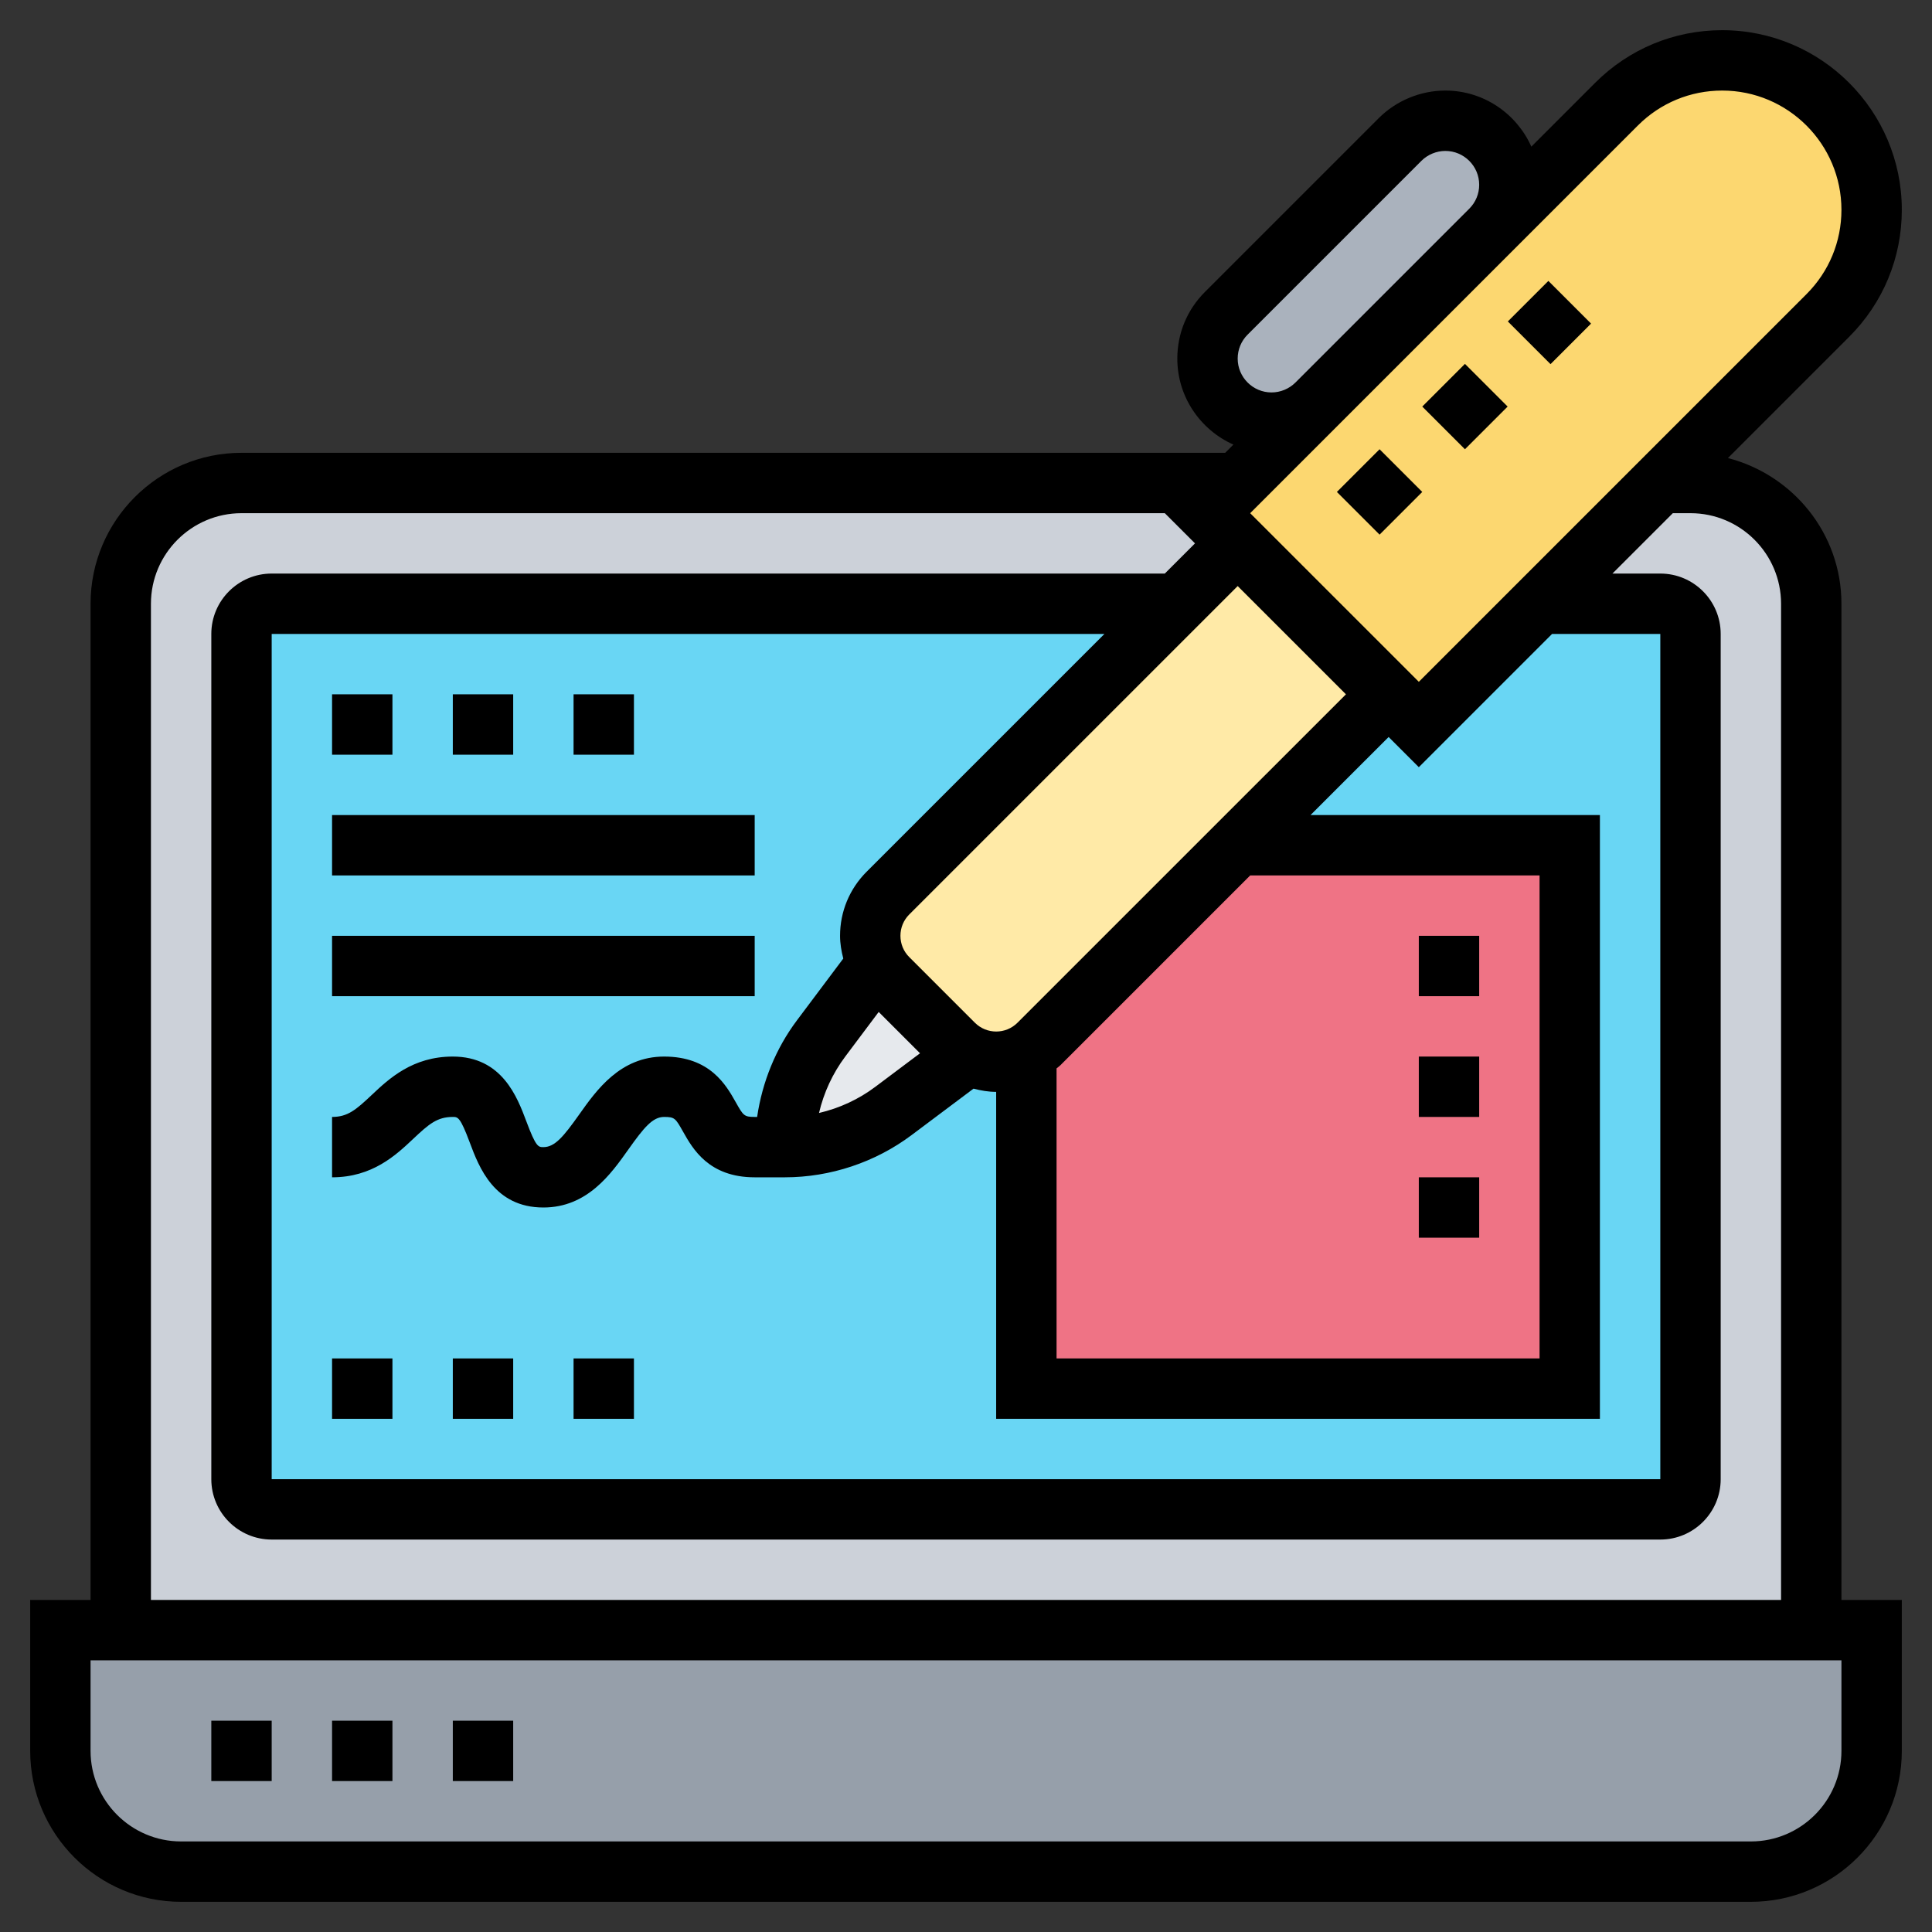
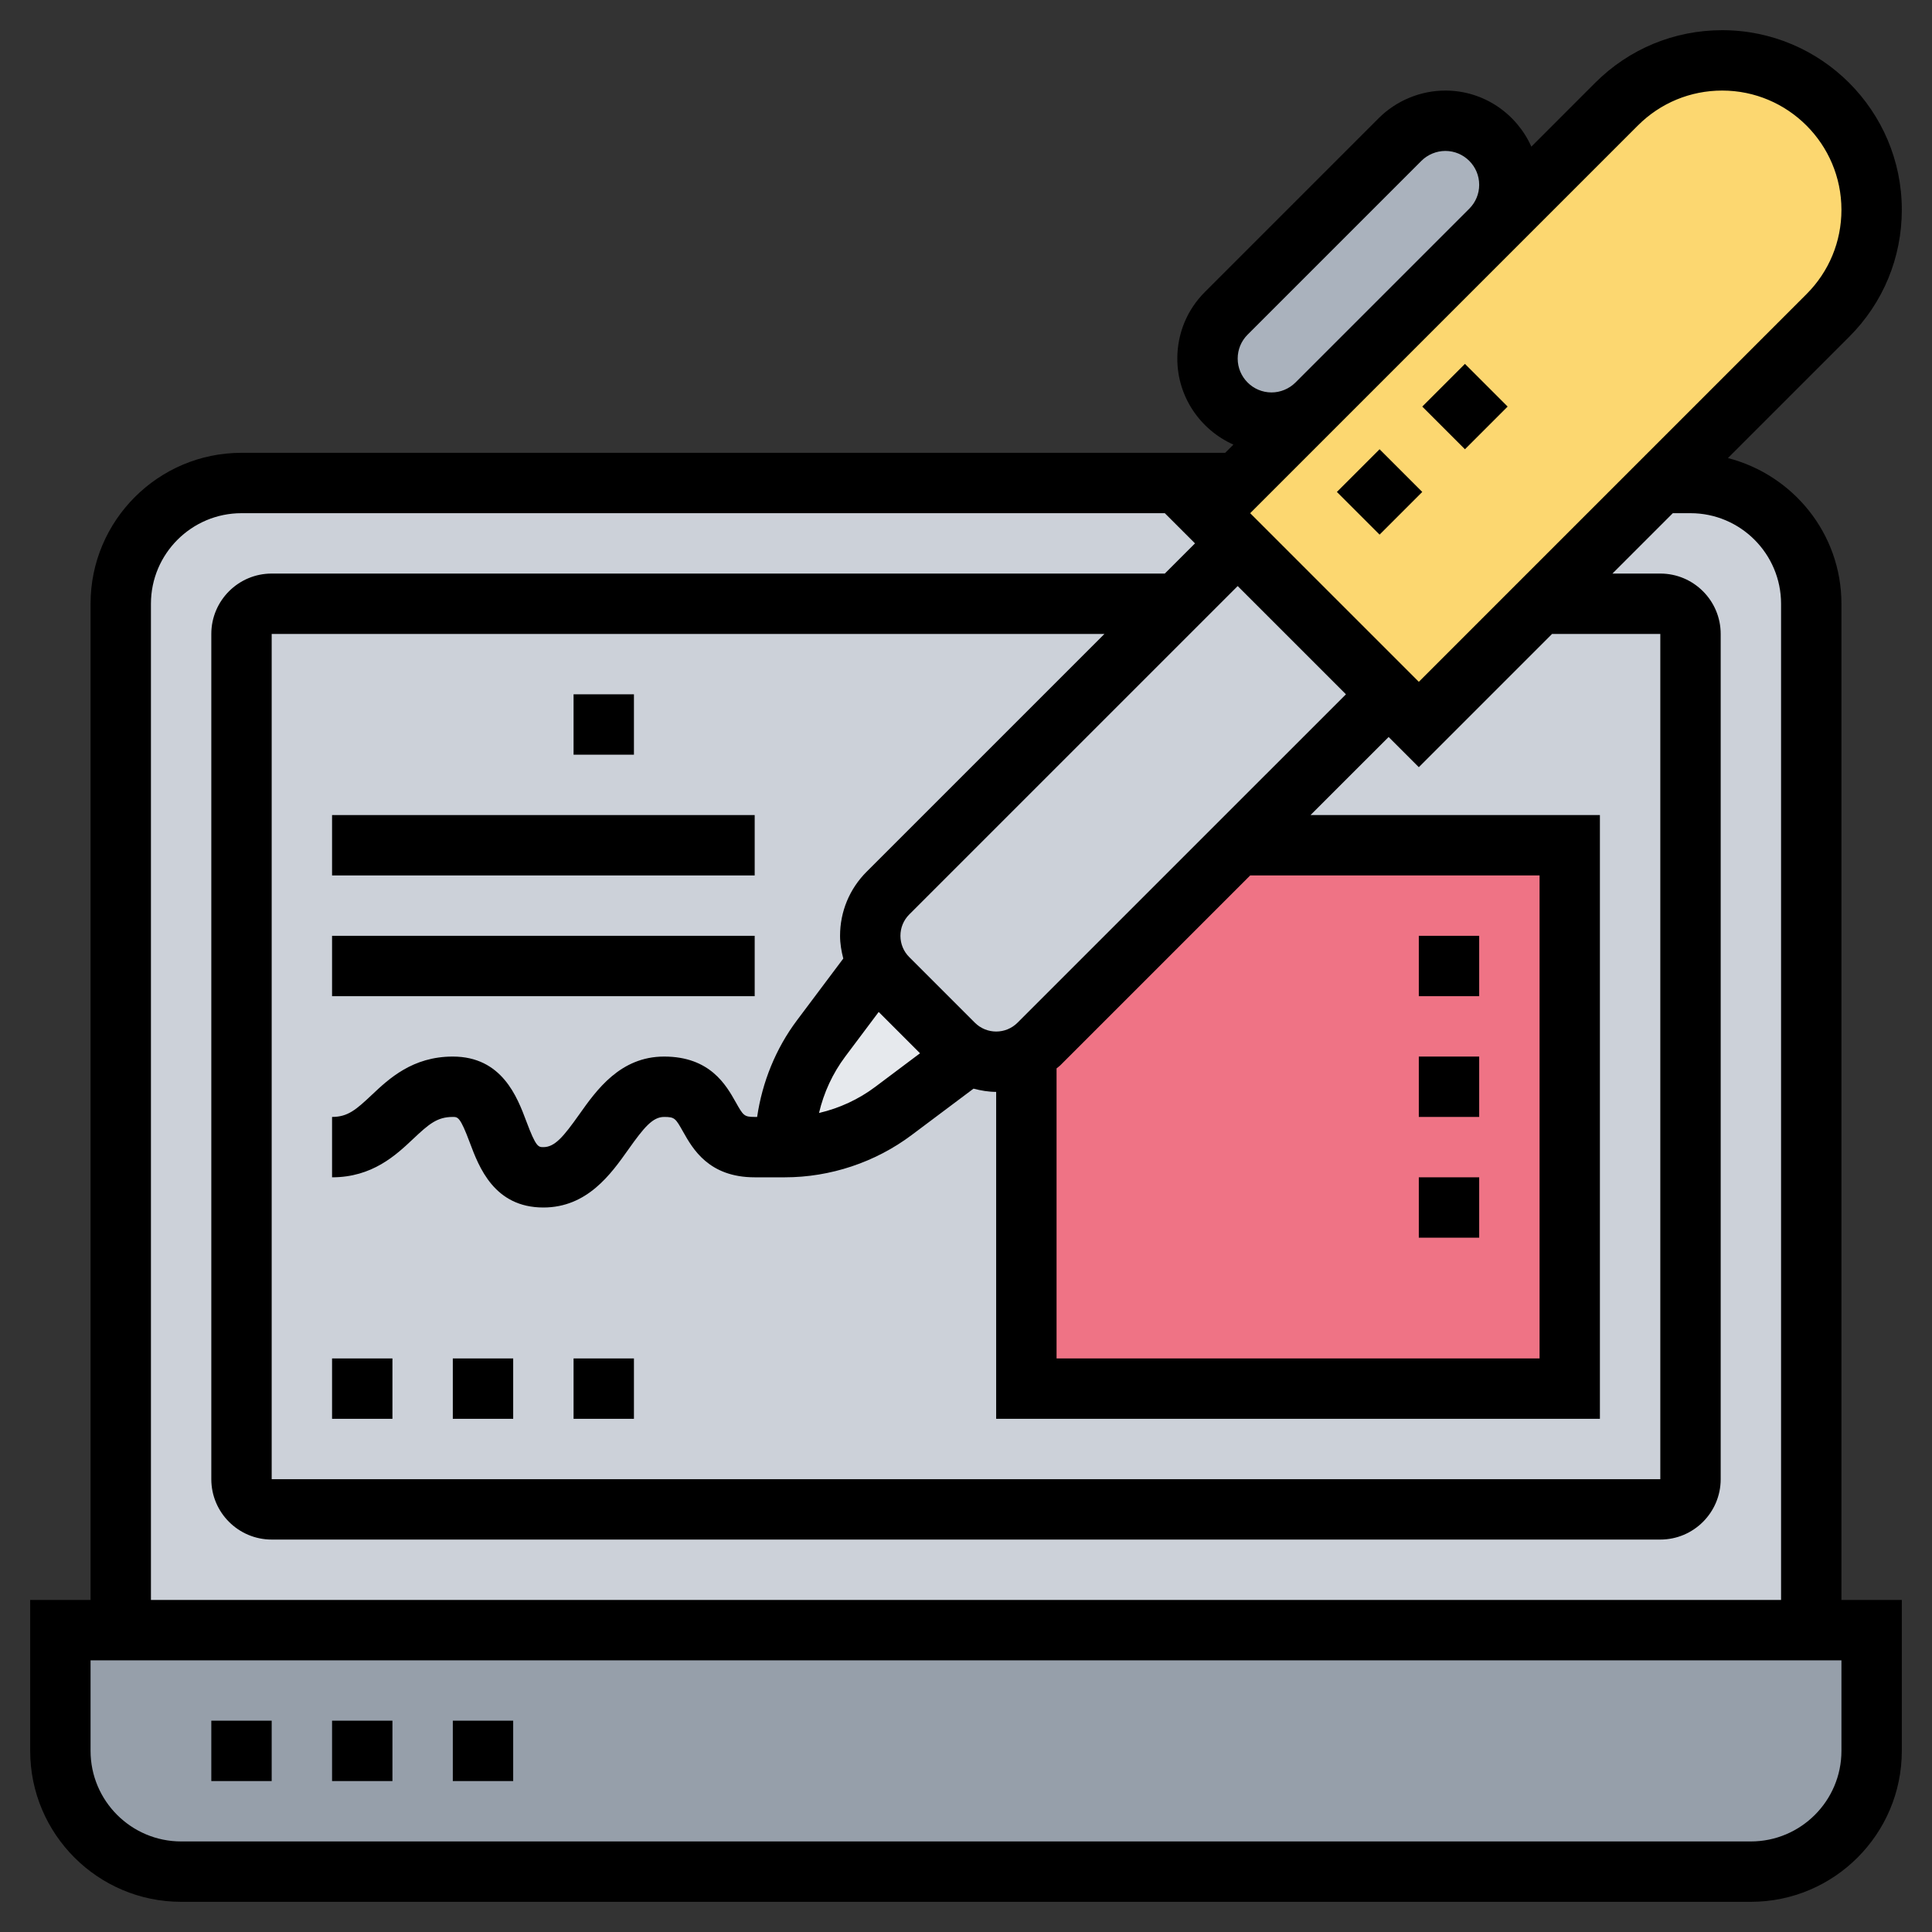
<svg xmlns="http://www.w3.org/2000/svg" id="Layer_35" enable-background="new 0 0 64 64" height="512" viewBox="0 0 64 64" width="512">
  <rect x="0" y="0" width="64" height="64" fill="#333333" stroke="none" />
  <path d="m62 54v4c0 2.21-1.79 4-4 4h-52c-2.21 0-4-1.79-4-4v-4h2 56z" fill="#969faa" />
  <path d="m56 16h-48c-2.21 0-4 1.79-4 4v34h56v-34c0-2.21-1.79-4-4-4z" fill="#ccd1d9" />
-   <path d="m55 20h-46c-.55 0-1 .45-1 1v17 11c0 .55.45 1 1 1h46c.55 0 1-.45 1-1v-28c0-.55-.45-1-1-1z" fill="#69d6f4" />
  <path d="m41 28h11v18h-18v-11.1c.15-.08.28-.18.41-.31z" fill="#ef7385" />
  <path d="m49.38 4.62c.38.38.62.92.62 1.5 0 .56-.22 1.1-.62 1.5l-5.76 5.76c-.4.4-.94.62-1.5.62-.58 0-1.12-.24-1.5-.62s-.62-.92-.62-1.5c0-.56.22-1.1.62-1.5l5.76-5.76c.4-.4.94-.62 1.5-.62.58 0 1.12.24 1.5.62z" fill="#aab2bd" />
  <path d="m62 6.95c0 1.31-.52 2.57-1.45 3.5l-5.55 5.55-4 4-4 4-1-1-5-5-1-1 1-1 2.62-2.62 5.76-5.76 4.17-4.17c.93-.93 2.19-1.45 3.5-1.45 1.37 0 2.6.56 3.5 1.45.89.9 1.45 2.13 1.45 3.5z" fill="#fcd770" />
-   <path d="m34 34.9c-.6.36-1.35.36-1.96.02-.16-.08-.31-.19-.45-.33l-2.18-2.18c-.14-.14-.25-.29-.33-.45-.43-.76-.31-1.73.33-2.37l9.59-9.59 2-2 5 5-5 5-6.59 6.59c-.13.13-.26.23-.41.31z" fill="#ffeaa7" />
  <path d="m29.41 32.41 2.18 2.18c.14.14.29.25.45.33l-.04.08-2.4 1.8c-1.04.78-2.3 1.2-3.6 1.2 0-1.3.42-2.56 1.2-3.6l1.8-2.4.08-.04c.08.16.19.31.33.45z" fill="#e6e9ed" />
  <path d="m61 20c0-2.326-1.605-4.27-3.76-4.826l4.017-4.017c1.124-1.124 1.743-2.618 1.743-4.207 0-3.281-2.669-5.95-5.95-5.95-1.589 0-3.083.619-4.207 1.742l-2.115 2.116c-.487-1.092-1.579-1.858-2.849-1.858-.822 0-1.626.333-2.207.914l-5.758 5.758c-.59.589-.914 1.373-.914 2.207 0 1.271.766 2.362 1.858 2.849l-.272.272h-32.586c-2.757 0-5 2.243-5 5v33h-2v5c0 2.757 2.243 5 5 5h52c2.757 0 5-2.243 5-5v-5h-2zm-6.743-15.843c.746-.746 1.738-1.157 2.793-1.157 2.178 0 3.95 1.772 3.95 3.95 0 1.055-.411 2.047-1.157 2.793l-12.843 12.843-5.586-5.586 2.914-2.914 5.758-5.758zm-9.671 18.843-10.879 10.878c-.391.391-1.023.39-1.414 0l-2.172-2.172c-.189-.188-.293-.439-.293-.707s.104-.518.293-.707l10.879-10.878zm-9.586 12.392c.039-.035.083-.061.121-.099l6.293-6.293h9.586v16h-16zm-5.892-1.87 1.369 1.369-1.478 1.109c-.554.417-1.194.712-1.868.869.157-.674.453-1.314.869-1.869zm-.401-4.644c-.566.567-.879 1.32-.879 2.122 0 .259.044.509.107.753l-1.535 2.047c-.702.935-1.15 2.046-1.319 3.2h-.081c-.353 0-.378-.046-.629-.491-.318-.564-.85-1.509-2.371-1.509-1.454 0-2.241 1.111-2.815 1.922-.52.733-.806 1.078-1.185 1.078-.168 0-.245 0-.563-.851-.301-.803-.805-2.149-2.437-2.149-1.335 0-2.116.735-2.686 1.272-.522.492-.795.728-1.314.728v2c1.335 0 2.116-.735 2.686-1.272.522-.492.795-.728 1.314-.728.168 0 .245 0 .563.851.301.803.805 2.149 2.437 2.149 1.454 0 2.241-1.111 2.815-1.922.52-.733.806-1.078 1.185-1.078.353 0 .378.046.629.491.318.564.85 1.509 2.371 1.509h1c1.506 0 2.997-.498 4.199-1.4l2.05-1.537c.247.064.497.107.75.107v10.83h20v-20h-9.586l2.587-2.586 1 1 4.414-4.414h3.586v28h-46v-28h27.586zm13.414-15.878c-.618 0-1.121-.503-1.121-1.121 0-.3.116-.581.328-.793l5.758-5.758c.209-.208.498-.328.793-.328.618 0 1.121.503 1.121 1.121 0 .299-.116.579-.327.791l-5.76 5.76c-.209.208-.497.328-.792.328zm-37.121 7c0-1.654 1.346-3 3-3h30.586l1 1-1 1h-29.586c-1.103 0-2 .897-2 2v28c0 1.103.897 2 2 2h46c1.103 0 2-.897 2-2v-28c0-1.103-.897-2-2-2h-1.586l2-2h.586c1.654 0 3 1.346 3 3v33h-54zm56 38c0 1.654-1.346 3-3 3h-52c-1.654 0-3-1.346-3-3v-3h58z" />
  <path d="m7 57h2v2h-2z" />
  <path d="m11 57h2v2h-2z" />
  <path d="m15 57h2v2h-2z" />
-   <path d="m50.379 9.672h1.899v2h-1.899z" transform="matrix(.707 -.707 .707 .707 7.493 39.428)" />
  <path d="m47.535 12.464h2v2h-2z" transform="matrix(.707 -.707 .707 .707 4.695 38.263)" />
  <path d="m44.707 15.293h2v2h-2z" transform="matrix(.707 -.707 .707 .707 1.866 37.092)" />
-   <path d="m11 23h2v2h-2z" />
-   <path d="m15 23h2v2h-2z" />
  <path d="m19 23h2v2h-2z" />
  <path d="m11 27h14v2h-14z" />
  <path d="m11 31h14v2h-14z" />
  <path d="m11 45h2v2h-2z" />
  <path d="m15 45h2v2h-2z" />
  <path d="m19 45h2v2h-2z" />
  <path d="m47 31h2v2h-2z" />
  <path d="m47 35h2v2h-2z" />
  <path d="m47 39h2v2h-2z" />
</svg>